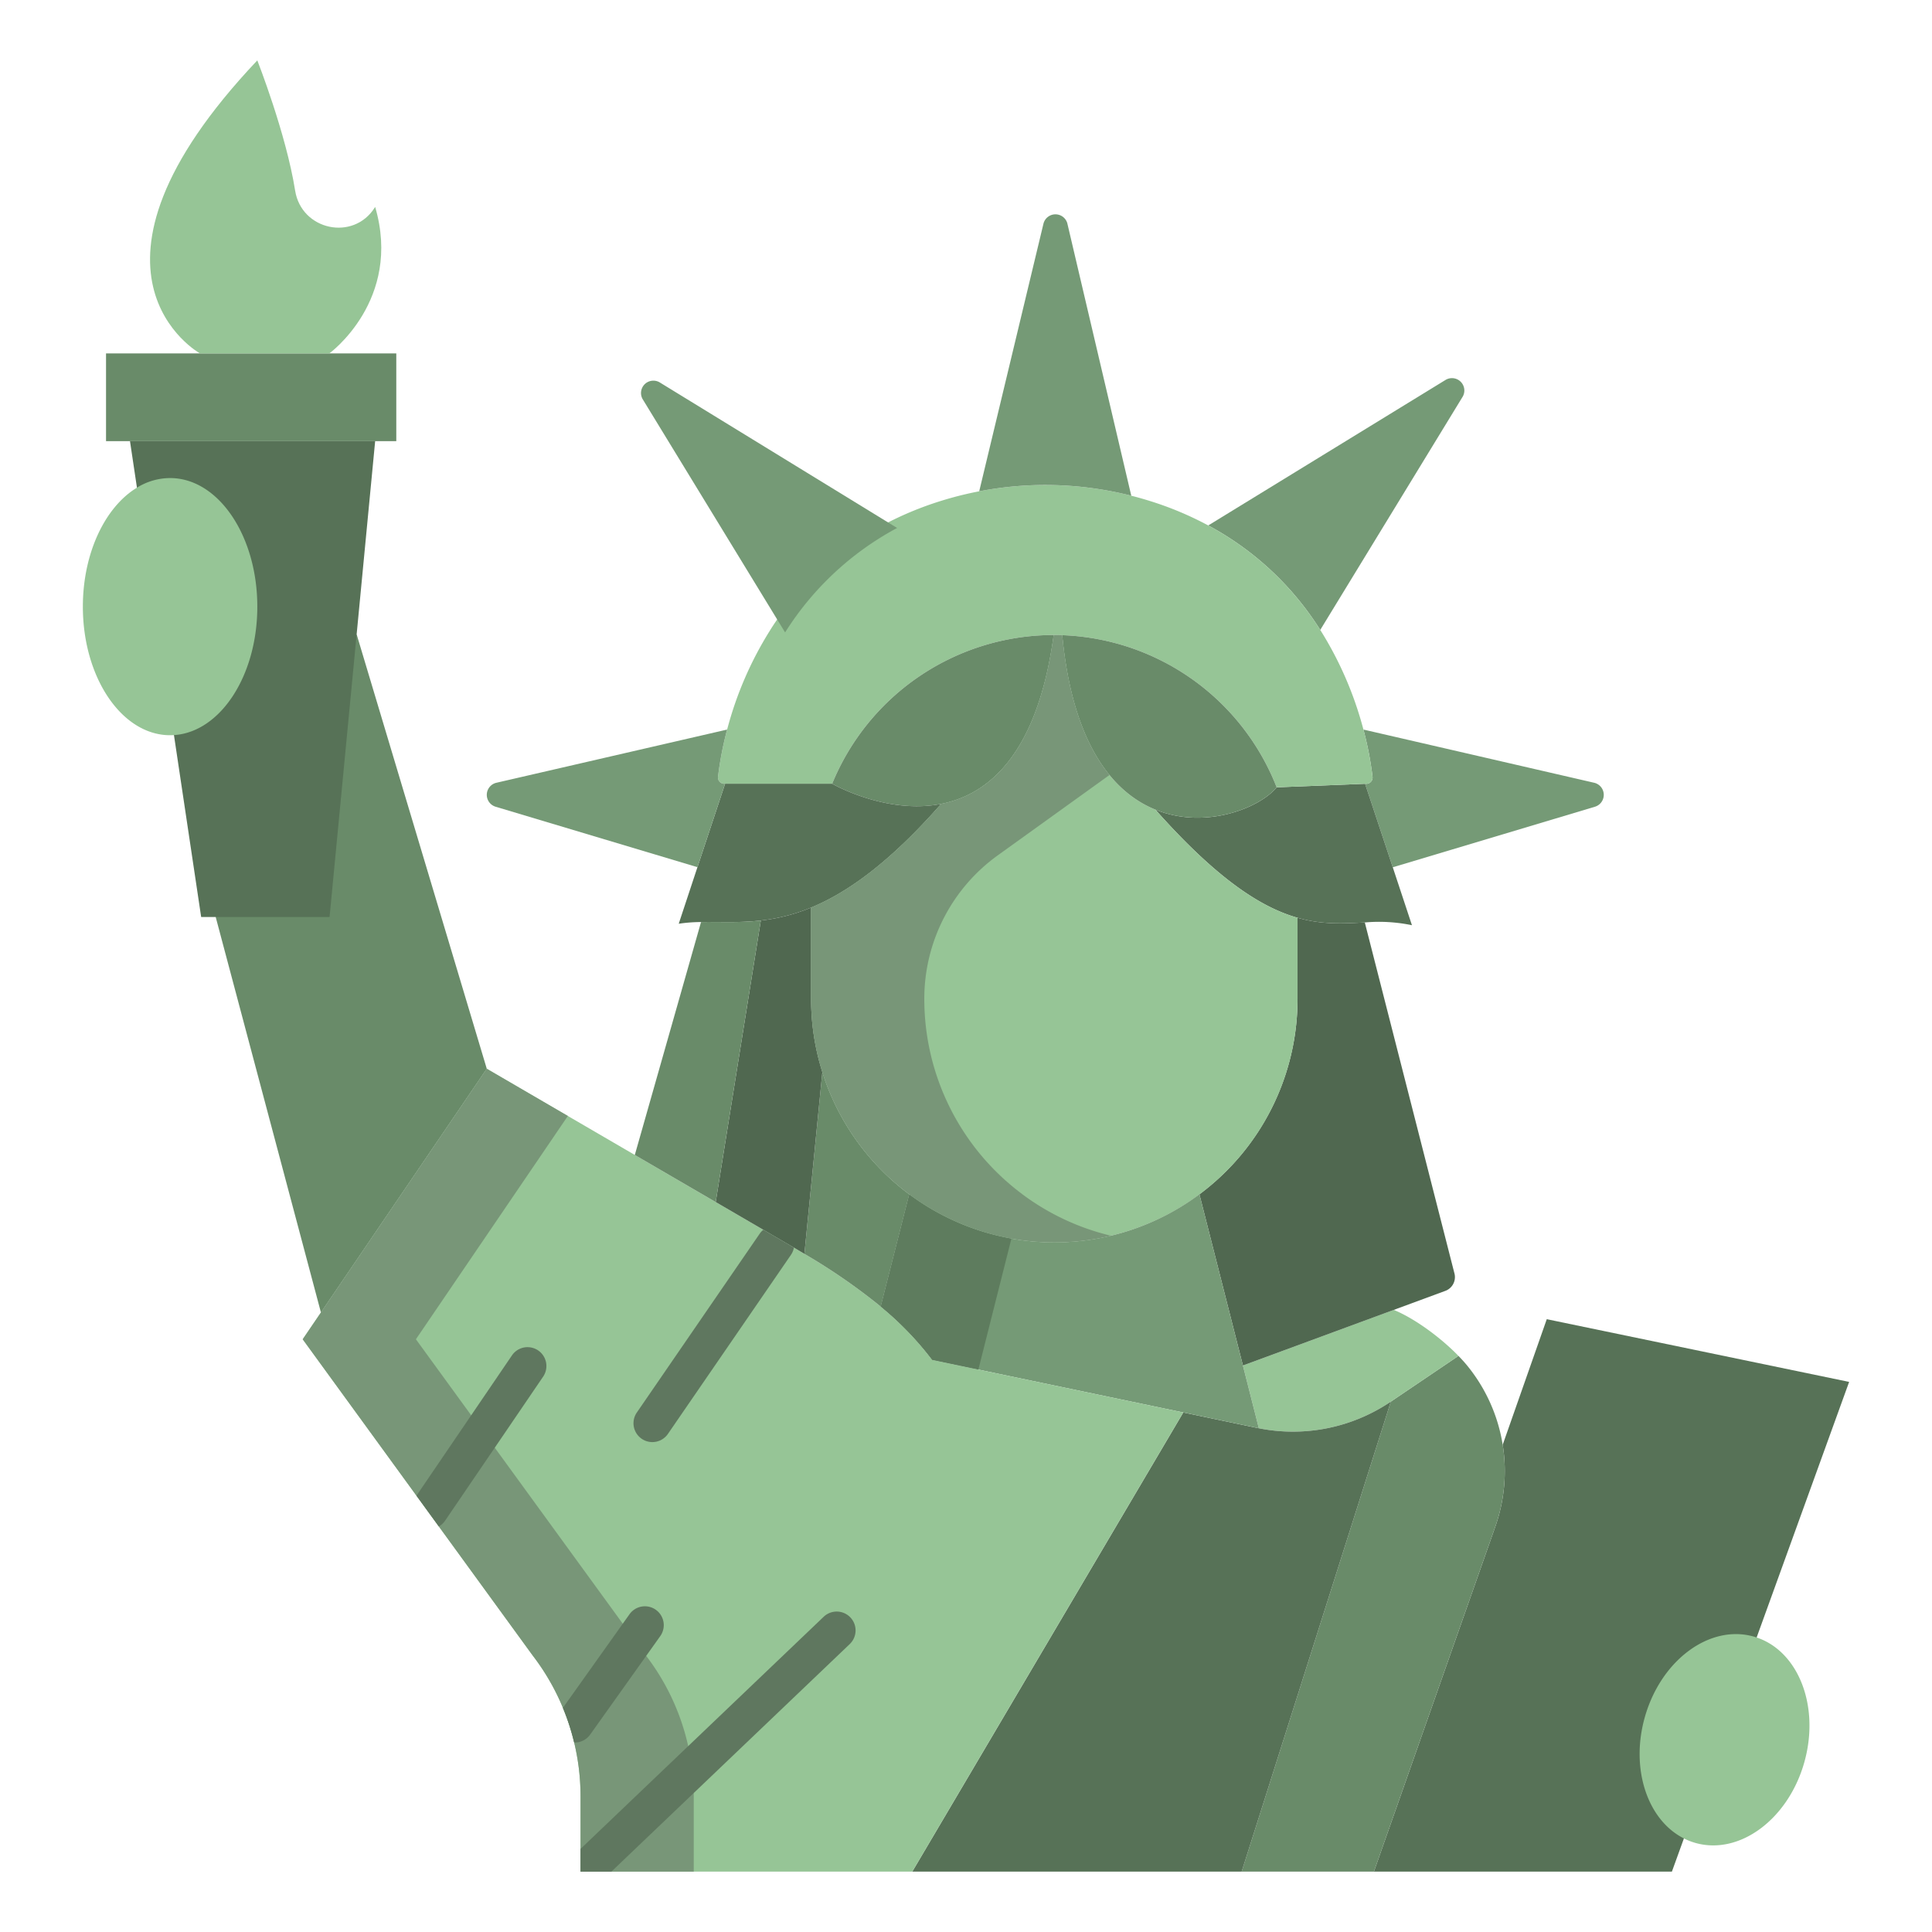
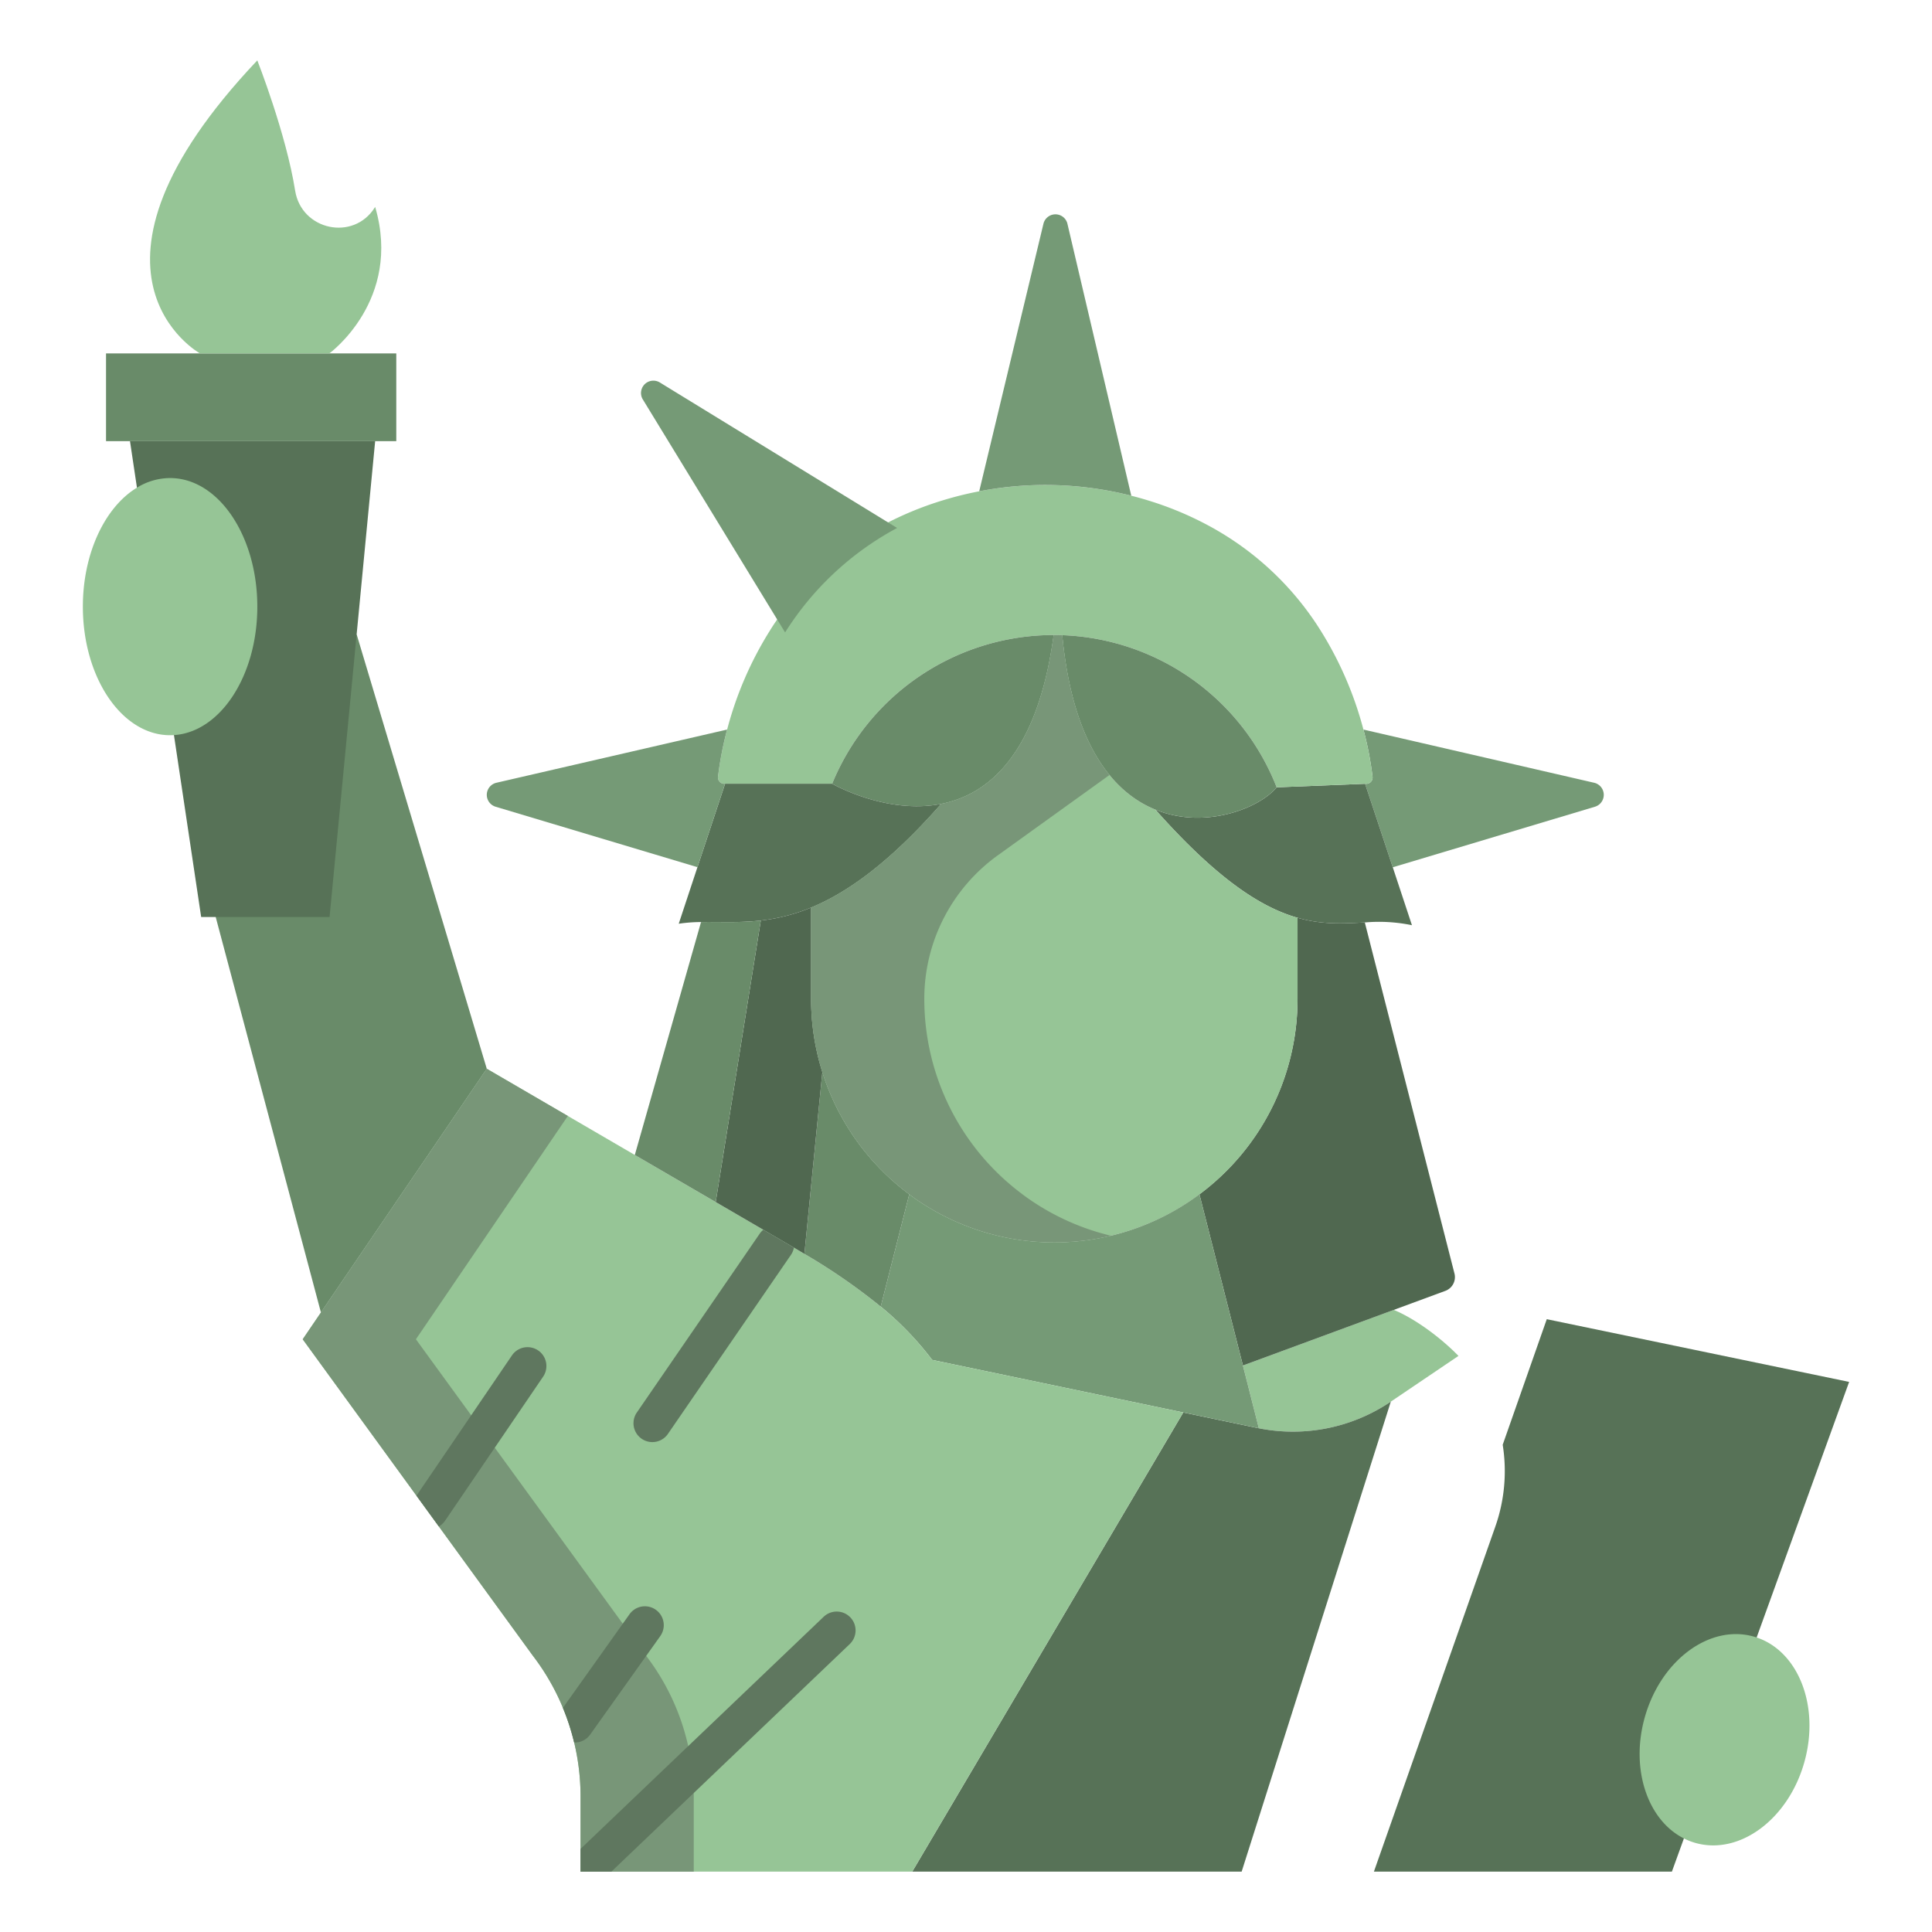
<svg xmlns="http://www.w3.org/2000/svg" id="Layer_1" height="512" viewBox="0 0 512 512" width="512" data-name="Layer 1">
  <path d="m409.91 349.6-11.68 33.28a44.327 44.327 0 0 1 -1.97 21.73l-32.16 91.39h78.97l46.97-129.78z" fill="#577257" />
  <path d="m422.47 207.44a3.288 3.288 0 0 1 .21 6.35l-53.49 16.02-.09.03-7.34-22.13h.1a1.673 1.673 0 0 0 1.88-1.84 89.2 89.2 0 0 0 -2.42-12.53z" fill="#759a76" />
-   <path d="m398.23 382.88a44.327 44.327 0 0 1 -1.97 21.73l-32.16 91.39h-35.05l39.53-124.55 17.93-12.12c.79.81 1.51 1.6 2.15 2.37a44.145 44.145 0 0 1 9.57 21.18z" fill="#698b69" />
-   <path d="m383.05 100.71a3.278 3.278 0 0 1 4.62 4.34l-37.79 61.89a79.322 79.322 0 0 0 -29.68-27.69z" fill="#759a76" />
  <path d="m386.51 359.33-17.93 12.12a46.281 46.281 0 0 1 -34.97 7.06l-4.22-16.64 39.96-14.74h.01c5.74 2.37 12.57 7.48 17.15 12.2z" fill="#96c596" />
  <path d="m385.48 337.62c0-.02 0-.03-.01-.04l-23.78-93.11v-.01c-5.46.26-11.06.69-17.79-1.23l-.04.13v21.31a64.512 64.512 0 0 1 -26 51.83l11.53 45.37 53.57-19.75a3.89 3.89 0 0 0 2.52-4.5z" fill="#506850" />
  <path d="m369.1 229.84 5.08 15.35a42.905 42.905 0 0 0 -12.49-.73c-5.46.26-11.06.69-17.79-1.23-9.43-2.67-21.08-9.93-37.69-28.65v-.01c13.29 5.39 27.71-.52 32.12-5.92l23.43-.94z" fill="#577257" />
  <path d="m333.61 378.51a46.281 46.281 0 0 0 34.97-7.06l-39.53 124.55h-87.29l71.82-121.68 19.58 4.1z" fill="#577257" />
  <path d="m281.5 168.33c-.75-.03-1.5-.04-2.26-.04a63.463 63.463 0 0 0 -58.71 39.41h-28.37a1.669 1.669 0 0 1 -1.88-1.84 89.135 89.135 0 0 1 2.42-12.52 94.537 94.537 0 0 1 11.44-26.4v-.01a79.381 79.381 0 0 1 29.68-27.68 88.153 88.153 0 0 1 15.76-6.57 92.83 92.83 0 0 1 50.22-1.31q2.43.615 4.82 1.36a87.517 87.517 0 0 1 15.58 6.52 79.322 79.322 0 0 1 29.68 27.69 94.71 94.71 0 0 1 11.44 26.4 89.2 89.2 0 0 1 2.42 12.53 1.673 1.673 0 0 1 -1.88 1.84h-.1l-23.43.94a63.48 63.48 0 0 0 -56.83-40.32z" fill="#96c596" />
  <path d="m343.9 243.23-.04.13v21.31a64.436 64.436 0 0 1 -102.9 51.84v-.01a64.506 64.506 0 0 1 -26.01-51.83v-23.99l-.06-.14c9.51-3.91 20.71-11.77 34.52-27.49l.01-.01c12.63-2.48 25.55-13.26 29.82-44.75.76 0 1.51.01 2.26.04 2.73 28.69 13.3 41.62 24.71 46.24v.01c16.61 18.72 28.26 25.98 37.69 28.65z" fill="#96c596" />
  <path d="m317.86 316.5a64.372 64.372 0 0 1 -76.9.01l-7.51 29.57-.11.13a83.4 83.4 0 0 1 13.7 14.18l66.54 13.93 19.58 4.1.45.09z" fill="#759a76" />
  <path d="m338.33 208.65c-4.41 5.4-18.83 11.31-32.12 5.92-11.41-4.62-21.98-17.55-24.71-46.24a63.48 63.48 0 0 1 56.83 40.32z" fill="#698b69" />
  <path d="m247.04 360.39a83.4 83.4 0 0 0 -13.7-14.18 159.678 159.678 0 0 0 -20.18-13.93c-2.61-1.56-5.18-3.06-7.68-4.51l-76.48-44.54-48.78 71.69 60.94 83.79a61.324 61.324 0 0 1 12.69 37.36v19.93h87.91l71.82-121.68z" fill="#96c596" />
  <path d="m282.84 59.14 16.96 72.23a92.605 92.605 0 0 0 -40.3-1.17l17.01-70.85a3.273 3.273 0 0 1 6.33-.21z" fill="#759a76" />
  <path d="m279.24 168.29c-4.27 31.49-17.19 42.27-29.82 44.75l-.01.01c-14.63 2.87-28.88-5.35-28.88-5.35a63.463 63.463 0 0 1 58.71-39.41z" fill="#698b69" />
  <path d="m185.78 244.35a41.212 41.212 0 0 0 -5.91.45l4.96-14.99 7.33-22.11h28.37s14.25 8.22 28.88 5.35c-13.81 15.72-25.01 23.58-34.52 27.49a48.954 48.954 0 0 1 -13.29 3.41c-5.81.66-10.96.3-15.82.4z" fill="#577257" />
  <path d="m240.96 316.5v.01l-7.51 29.57-.11.13a159.678 159.678 0 0 0 -20.18-13.93l.02-.03 4.75-48.13a64.495 64.495 0 0 0 23.03 32.38z" fill="#698b69" />
  <path d="m174.891 101.377 62.85 38.54a79.381 79.381 0 0 0 -29.68 27.68l-37.79-61.88a3.278 3.278 0 0 1 4.62-4.34z" fill="#759a76" />
  <path d="m217.93 284.12-4.75 48.13-.02.03c-2.61-1.56-5.18-3.06-7.68-4.51l-15.81-9.21 11.94-74.52-.01-.09a48.954 48.954 0 0 0 13.29-3.41l.06.14v23.99a64.432 64.432 0 0 0 2.98 19.45z" fill="#506850" />
  <path d="m201.6 243.95.01.09-11.94 74.52-21.44-12.48 17.55-61.73c4.86-.1 10.01.26 15.82-.4z" fill="#698b69" />
  <path d="m131.55 207.44 61.15-14.1a89.135 89.135 0 0 0 -2.42 12.52 1.669 1.669 0 0 0 1.88 1.84l-7.33 22.11-53.49-16.02a3.288 3.288 0 0 1 .21-6.35z" fill="#759a76" />
  <path d="m94.52 168.13h-.01l-37.35 74.88 27.89 104.81 43.95-64.59z" fill="#698b69" />
  <path d="m28.1 93.66h76.92v23.25h-76.92z" fill="#698b69" />
  <path d="m99.42 54.83c7.25 24.72-12.14 38.83-12.14 38.83h-34.28s-38.2-21.22 15.19-77.66c0 0 7.62 19.37 10.02 34.5 1.67 10.55 15.49 13.5 21.14 4.45.05-.08.07-.12.07-.12z" fill="#96c596" />
  <path d="m34.45 116.91 18.86 126.1h3.85 30.18l12.08-126.1z" fill="#577257" />
  <path d="m45.07 126.69c12.77 0 23.12 15.26 23.12 34.08 0 18.31-9.8 33.24-22.09 34.04-.34.02-.68.03-1.03.03-12.76 0-23.11-15.25-23.11-34.07 0-14.24 5.92-26.44 14.33-31.53a16.746 16.746 0 0 1 8.78-2.55z" fill="#96c596" />
  <path d="m465.53 433.95c11.16 3.74 16.8 18.35 12.62 33.11-4.27 15.1-17.19 24.65-28.86 21.33a16.689 16.689 0 0 1 -3.04-1.19c-9.64-4.84-14.24-18.43-10.35-32.15 4.27-15.1 17.19-24.65 28.86-21.34.26.07.52.15.77.24z" fill="#96c596" />
  <path d="m171.16 438.71-60.94-83.79 40.266-59.177-21.486-12.513-48.78 71.69 60.94 83.79a61.324 61.324 0 0 1 12.69 37.36v19.93h30v-19.93a61.324 61.324 0 0 0 -12.69-37.36z" fill="#789678" />
-   <path d="m240.96 316.51-7.51 29.57-.11.13a83.4 83.4 0 0 1 13.7 14.18l12.236 2.562 8.76-34.716a64.173 64.173 0 0 1 -27.076-11.726z" fill="#5e7c5e" />
  <path d="m270.96 316.51v-.01a64.506 64.506 0 0 1 -26.01-51.83 46.8 46.8 0 0 1 19.477-38l29.6-21.287c-6.088-7.443-10.828-19.194-12.528-37.057-.75-.03-1.5-.04-2.26-.04-4.27 31.49-17.19 42.27-29.82 44.75l-.01.01c-13.81 15.72-25.01 23.58-34.52 27.49l.06.14v23.99a64.5 64.5 0 0 0 26.01 51.83v.01a64.415 64.415 0 0 0 53.45 10.971 64.219 64.219 0 0 1 -23.449-10.967z" fill="#789678" />
  <g fill="#5f775f">
    <path d="m117.944 403.01 25.992-38.184a5 5 0 0 0 -8.267-5.627l-25.3 37.172 5.931 8.155a4.969 4.969 0 0 0 1.644-1.516z" />
    <path d="m156.4 459.684 18.577-26.1a5 5 0 1 0 -8.147-5.8l-17.659 24.816a61.432 61.432 0 0 1 2.98 9.171c.058 0 .116.014.174.014a4.993 4.993 0 0 0 4.075-2.101z" />
    <path d="m201.362 326.892-32.6 47.446a5 5 0 1 0 8.245 5.662l32.6-47.446a4.971 4.971 0 0 0 .787-1.913c-1.658-.977-3.3-1.939-4.911-2.872l-3.2-1.862a4.967 4.967 0 0 0 -.921.985z" />
    <path d="m225.35 428.627a5 5 0 0 0 -7.069-.163l-64.431 61.514v6.022h8.174l63.163-60.3a5 5 0 0 0 .163-7.073z" />
  </g>
</svg>